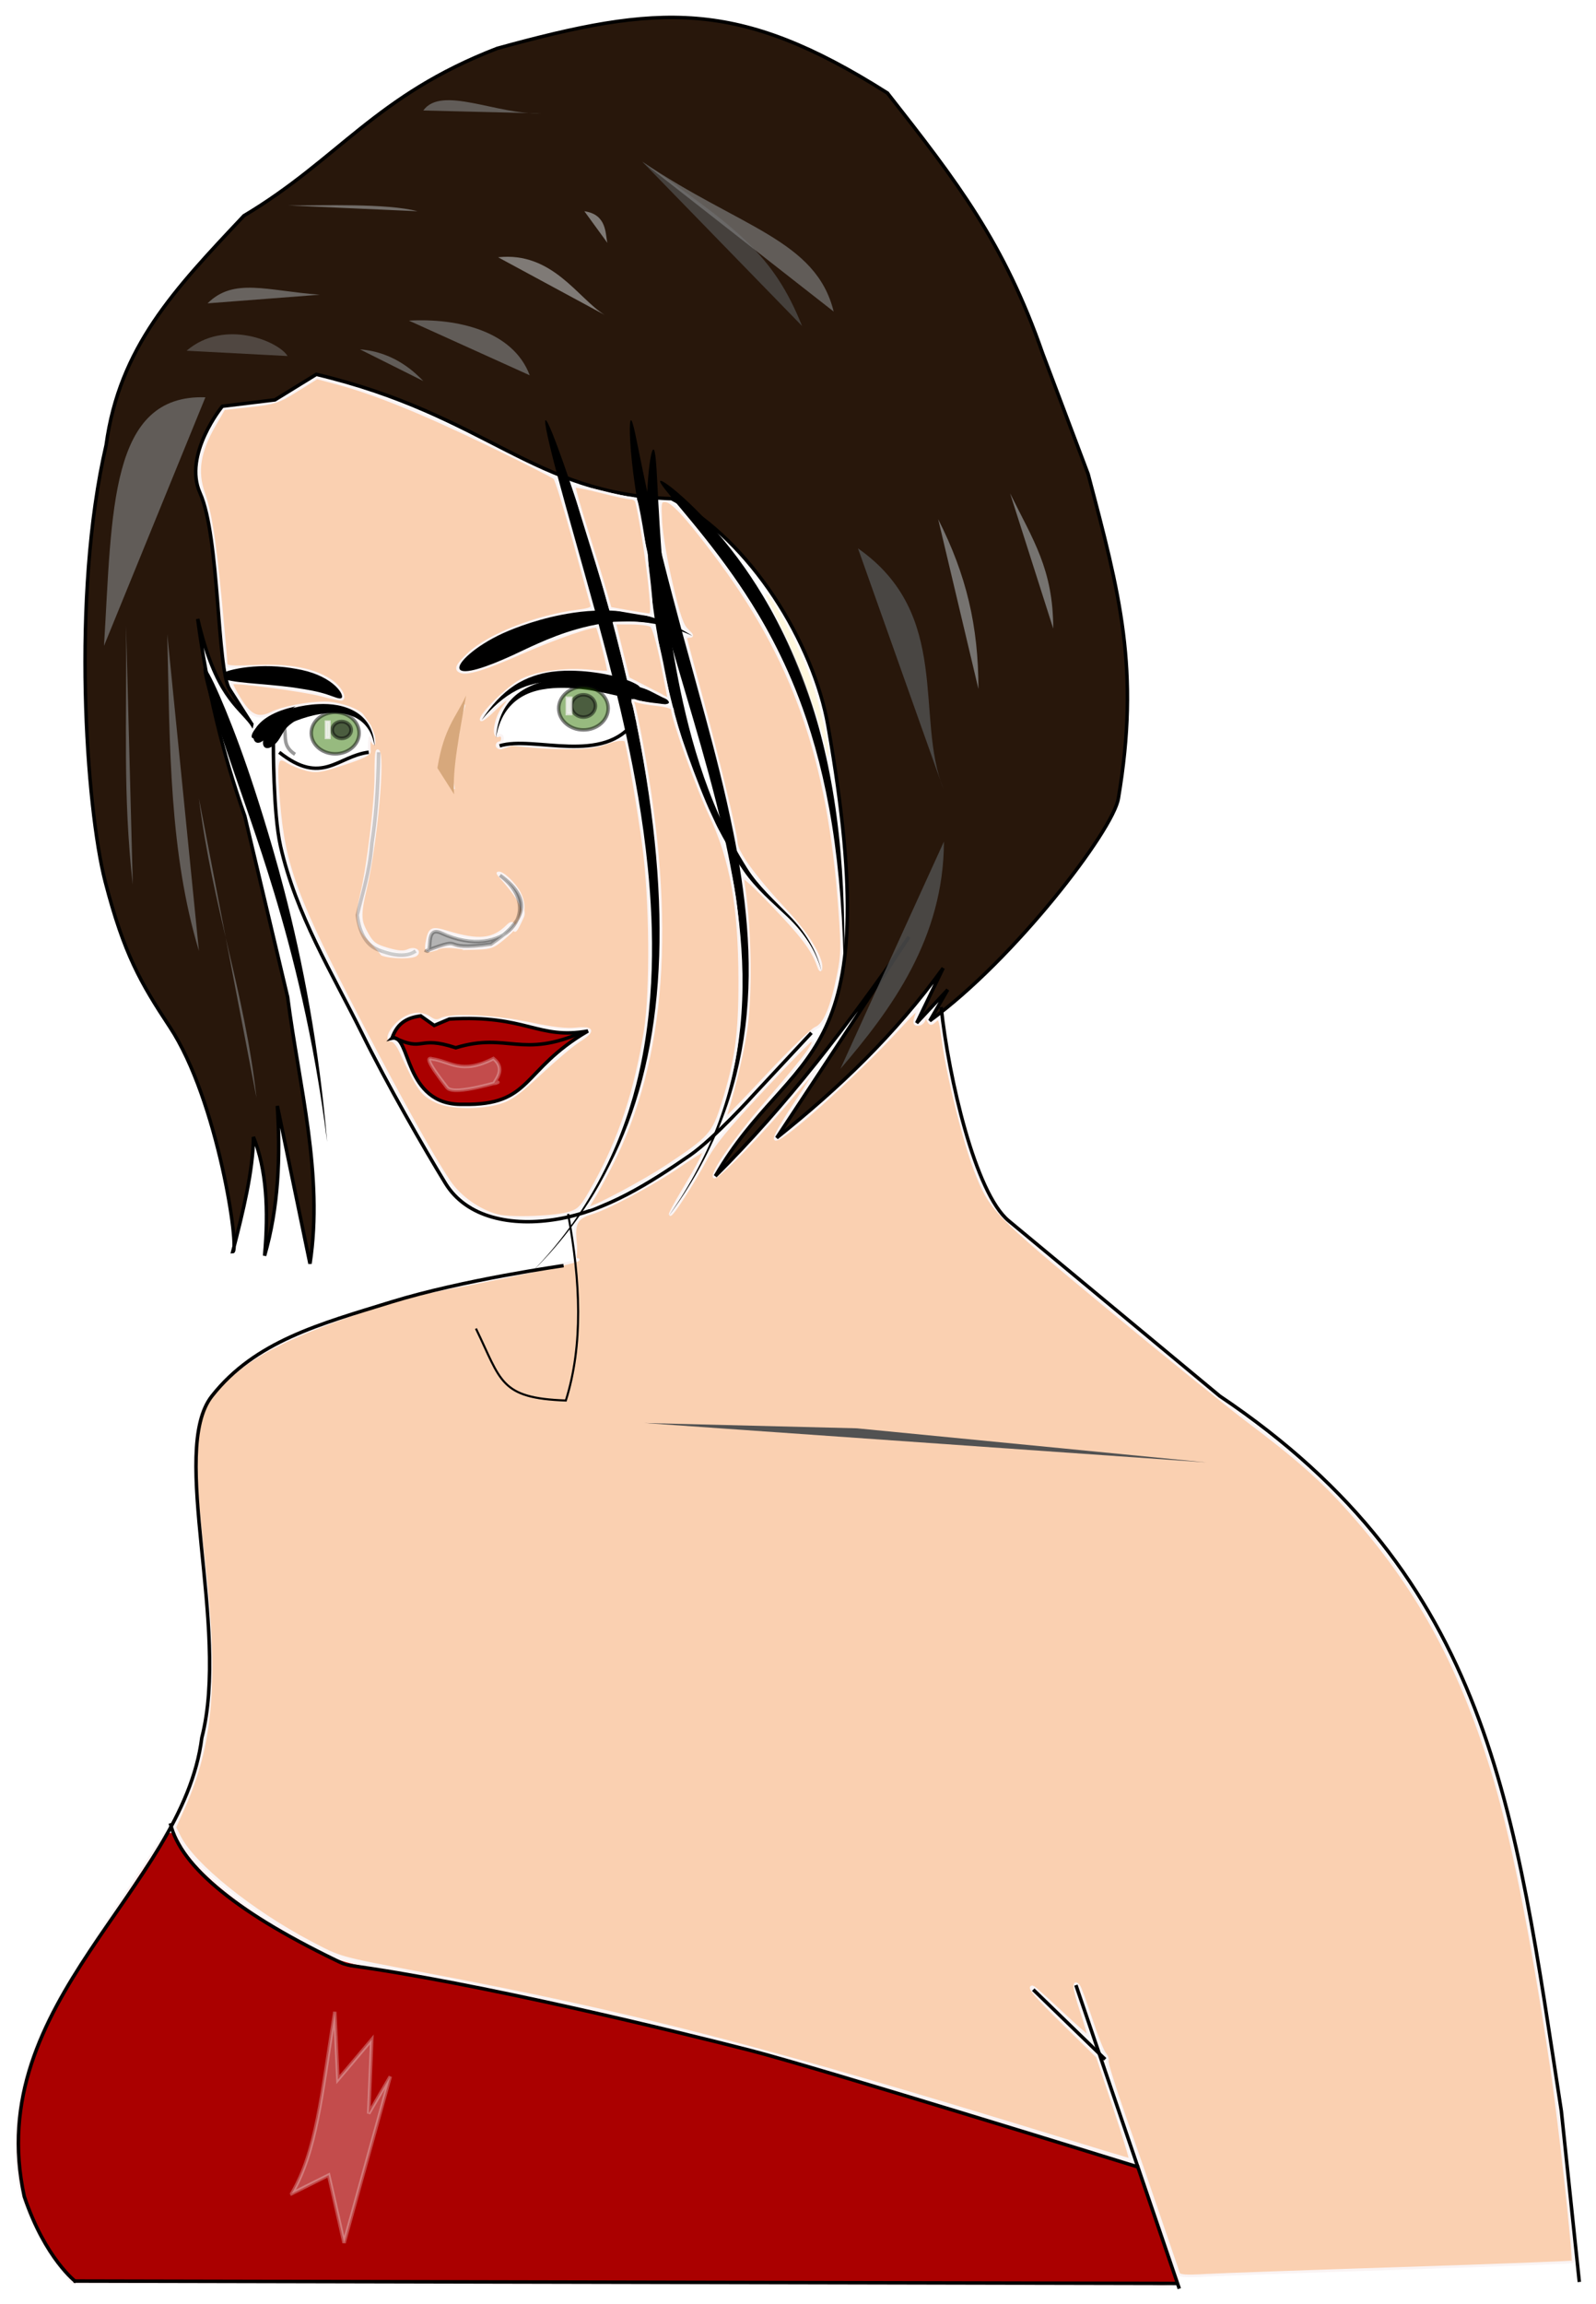
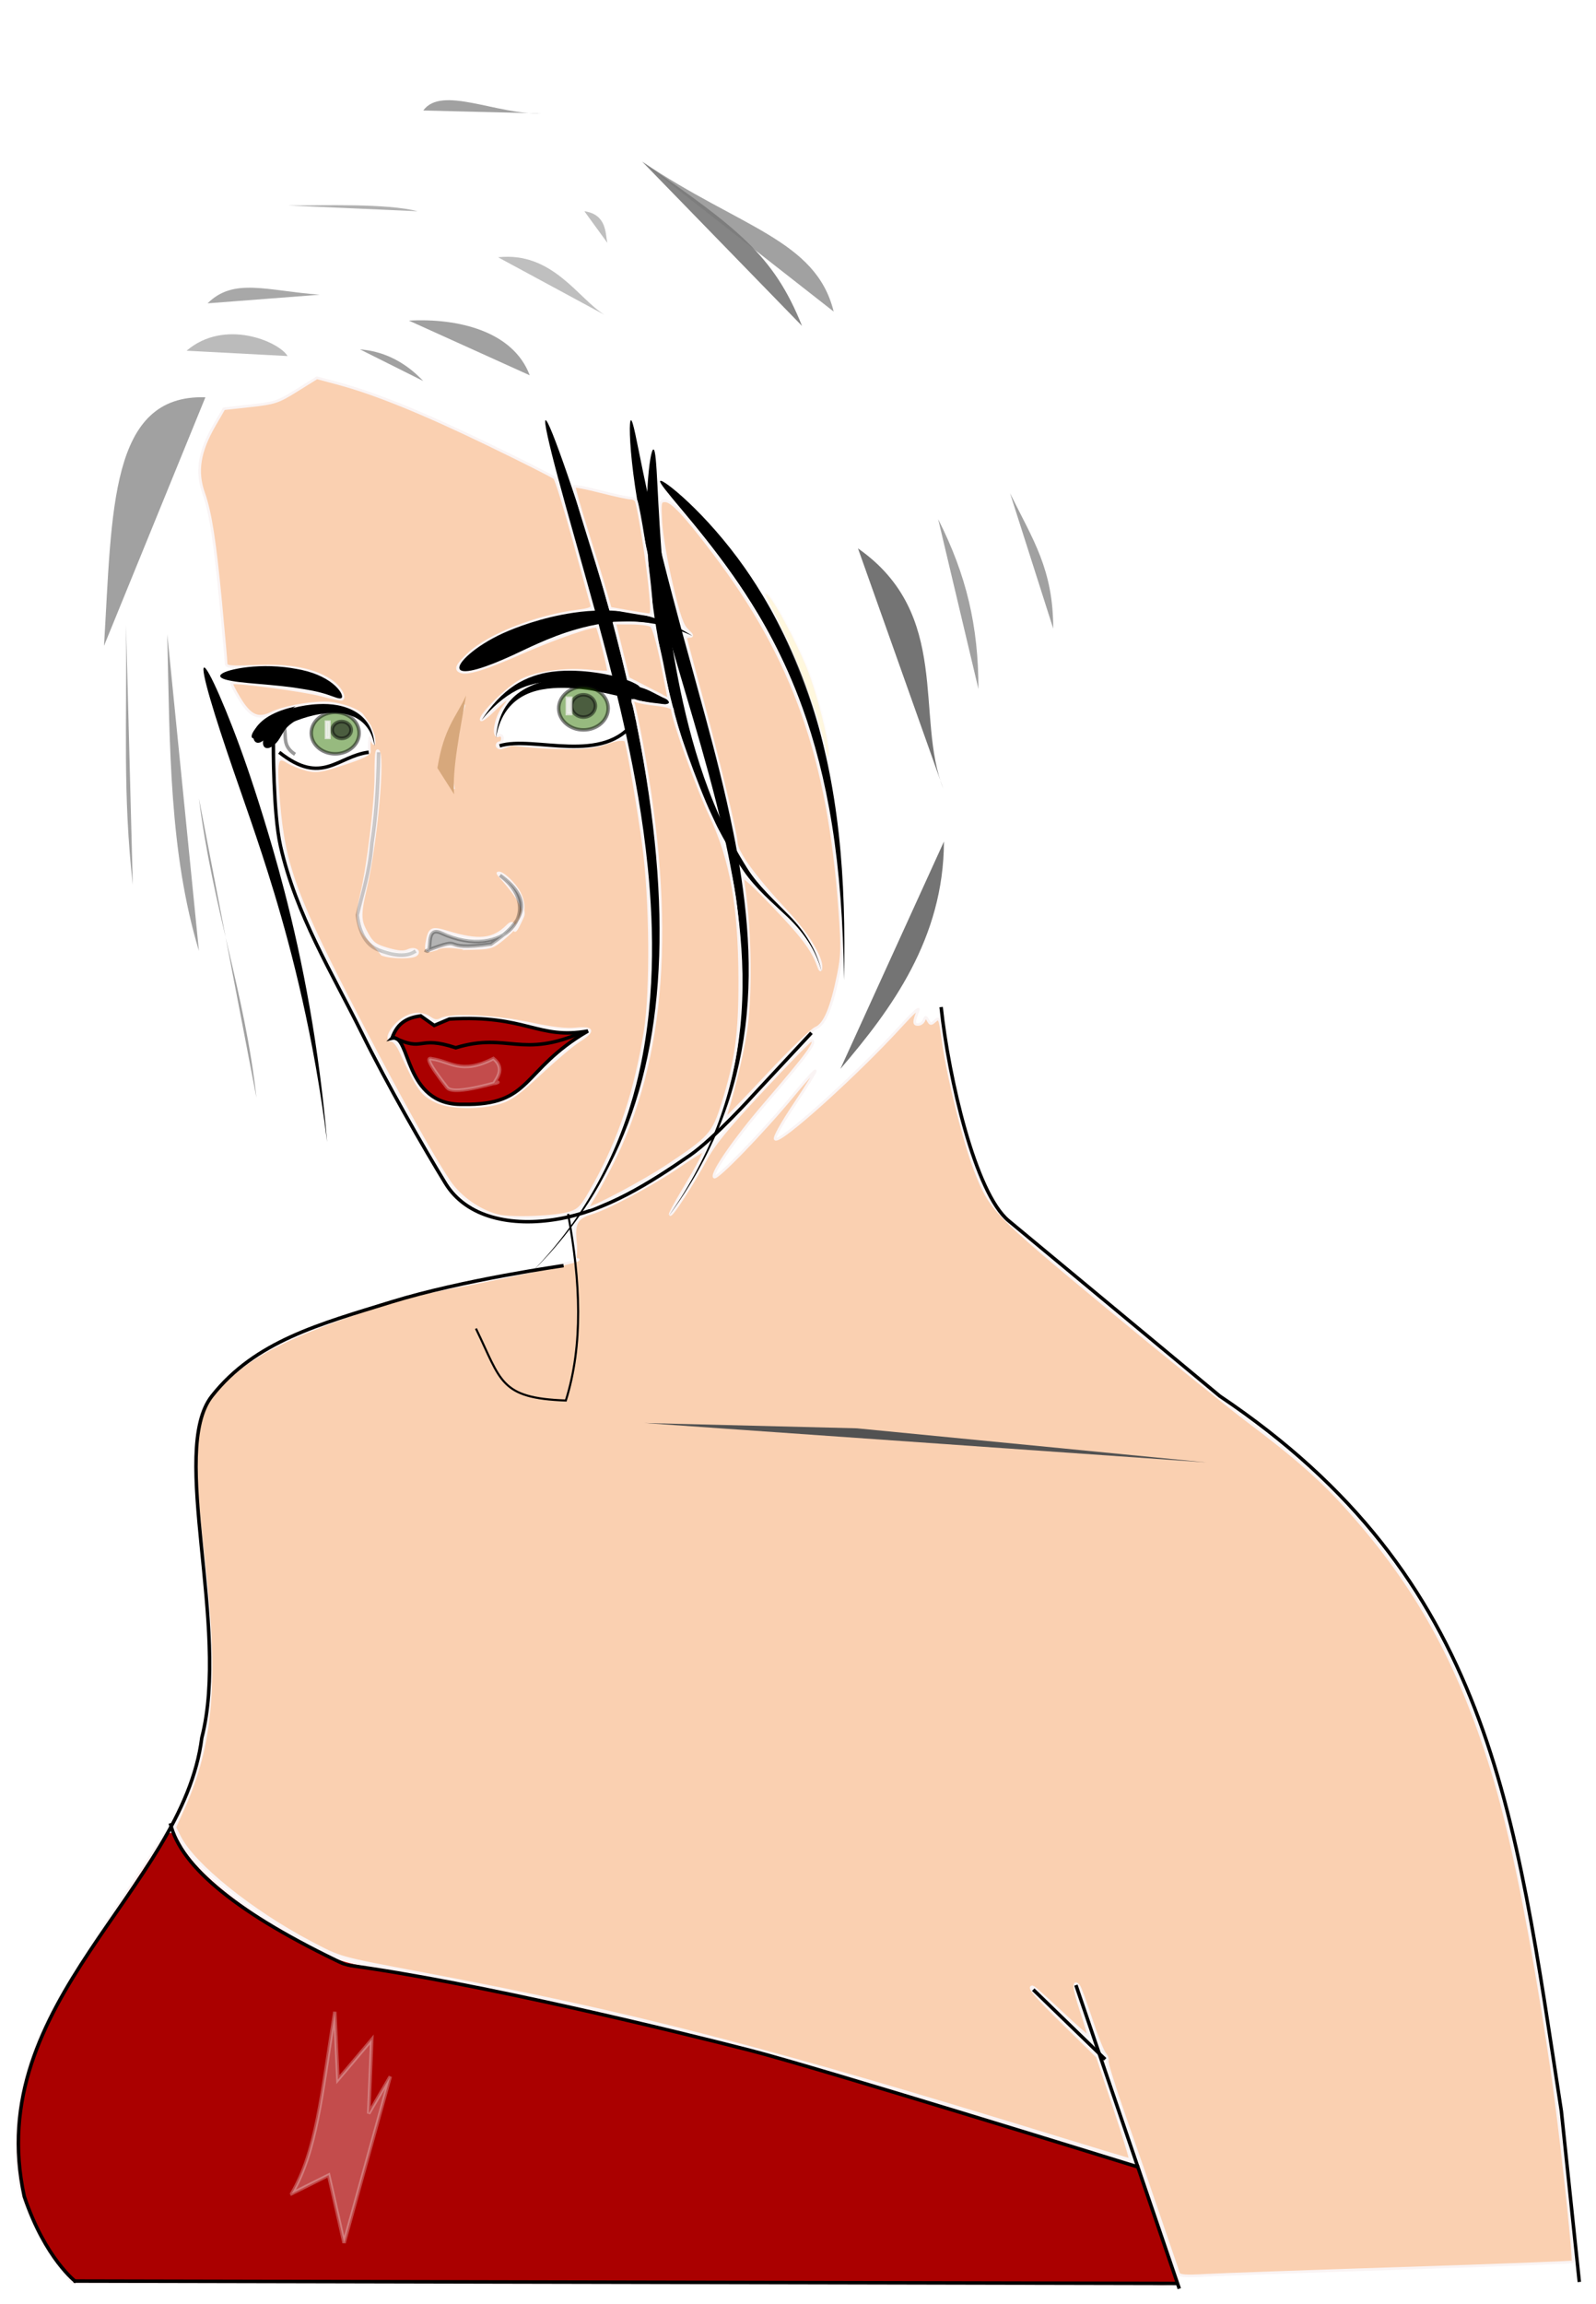
<svg xmlns="http://www.w3.org/2000/svg" xmlns:ns1="http://sodipodi.sourceforge.net/DTD/sodipodi-0.dtd" xmlns:ns2="http://www.inkscape.org/namespaces/inkscape" xmlns:xlink="http://www.w3.org/1999/xlink" id="svg2" ns1:docname="chic_bangs.svg" viewBox="0 0 415.909 600" version="1.1" ns2:version="0.91 r13725" width="415.909" height="600">
  <defs id="defs72">
    <filter ns2:collect="always" style="color-interpolation-filters:sRGB" id="filter4219" x="-0.034" width="1.068" y="-0.019" height="1.037">
      <feGaussianBlur ns2:collect="always" stdDeviation="0.415" id="feGaussianBlur4221" />
    </filter>
    <filter ns2:collect="always" style="color-interpolation-filters:sRGB" id="filter4223" x="-0.006" width="1.013" y="-0.092" height="1.183">
      <feGaussianBlur ns2:collect="always" stdDeviation="0.432" id="feGaussianBlur4225" />
    </filter>
  </defs>
  <ns1:namedview id="base" bordercolor="#666666" ns2:pageshadow="2" ns2:window-y="-4" pagecolor="#ffffff" ns2:window-height="751" ns2:window-maximized="1" ns2:zoom="0.99" ns2:window-x="-4" showgrid="false" borderopacity="1.0" ns2:current-layer="layer2" ns2:cx="117.09162" ns2:cy="348.45228" ns2:window-width="1280" ns2:pageopacity="0.0" ns2:document-units="px" fit-margin-top="4" fit-margin-left="4" fit-margin-right="4" fit-margin-bottom="4" />
  <g id="layer2" ns2:label="Capa 2" ns2:groupmode="layer" transform="translate(-44.674,-405.923)">
    <g id="g4243" transform="matrix(0.907,0,0,0.907,23.55,65.806)">
-       <path ns2:connector-curvature="0" id="path4205" d="m 107.52,607.506 -8.208,-19.698 -8.208,-12.311 c 0,0 -5.745,-7.387 -7.387,-13.132 -1.642,-5.745 -13.132,-40.217 -13.132,-40.217 l 4.104,-30.368 35.293,-17.236 c 0,0 72.227,0.821 82.897,8.208 10.67,7.387 110.803,55.812 110.803,55.812 0,0 -4.925,50.067 -5.745,54.17 -0.821,4.104 -3.283,73.048 -3.283,73.048 l 1.642,19.698 11.491,36.114 46.783,39.397 50.067,37.755 22.161,29.547 22.981,46.783 20.519,95.209 5.745,50.887 c 0,0 -120.652,-22.161 -125.577,-23.802 -4.925,-1.642 -282.342,-60.736 -281.522,-64.02 0.821,-3.283 3.283,-31.189 3.283,-31.189 l 9.028,-19.698 0,-21.34 2.317,-4.636 -3.772,-48.461 0.871,-23.505 2.031,-6.674 6.384,-8.125 18.862,-12.478 44.688,-13.058 31.63,-5.804 4.933,-1.451 -2.031,-13.058 -7.545,1.161 -7.255,0.871 -6.094,-1.161 -4.933,-2.031 -5.804,-2.612 -6.094,-7.545 -27.277,-50.492 -15.96,-33.951 -3.482,-12.478 0,-12.768 -0.871,-11.027 z" style="fill:#ffffff;fill-opacity:1;fill-rule:evenodd;stroke:none;stroke-width:1px;stroke-linecap:butt;stroke-linejoin:miter;stroke-opacity:1" />
      <path transform="translate(0,358.36)" d="m 232.12,335.82 c 2.313,-7.339 4.974,-18.896 5.669,-24.618 1.398,-11.522 0.936,-29.755 -1.058,-41.763 -0.28,-1.684 1.249,-0.427 8.219,6.759 8.475,8.737 11.74,13.007 13.341,17.447 0.629,1.745 0.84,1.917 0.886,0.722 0.116,-3.012 -4.049,-9.771 -9.804,-15.909 -9.346,-9.969 -14.564,-17.174 -14.564,-20.11 0,-2.164 -5.346,-24.357 -10.006,-41.537 -2.474,-9.12 -4.498,-16.774 -4.498,-17.011 0,-0.237 0.534,-0.43 1.188,-0.43 0.872,0 0.691,-0.456 -0.683,-1.718 -1.486,-1.365 -2.427,-4.069 -4.58,-13.168 -1.49,-6.298 -2.868,-14.284 -3.062,-17.748 -0.333,-5.963 -0.268,-6.298 1.22,-6.298 1.948,0 5.725,4.029 13.953,14.886 23.043,30.404 33.128,59.025 36.247,102.86 0.748,10.514 0.695,12.815 -0.425,18.321 -1.958,9.627 -3.924,14.285 -6.481,15.36 -1.185,0.498 -7.359,6.478 -13.72,13.288 -6.361,6.81 -11.749,12.381 -11.974,12.381 -0.225,0 -0.166,-0.773 0.131,-1.718 z" ns2:connector-curvature="0" style="opacity:1;fill:#fad0b1;fill-opacity:1;fill-rule:evenodd;stroke:#faf4f4;stroke-width:0.763;stroke-linecap:round" id="path3083" />
      <path ns1:nodetypes="cccscssccscccscsccssssscccsccscsscssscccscscscsssccscssccscccccscccsscsccccscssssccccccscscccccccsscccscc" transform="translate(0,358.36)" d="m 166.42,365.73 c -5.311,-1.282 -11.005,-5.269 -14.097,-9.872 -4.827,-7.185 -13.77,-23.202 -25.128,-45.002 -18.933,-36.337 -22.32,-45.424 -23.823,-63.915 -0.99,-12.183 -0.651,-13.652 2.651,-11.488 1.004,0.658 3.306,1.595 5.114,2.082 2.978,0.802 4.002,0.654 10.839,-1.571 5.604,-1.823 7.52,-2.773 7.433,-3.686 -0.065,-0.676 -0.054,-1.916 0.024,-2.756 0.142,-1.527 0.142,-1.527 0.865,0 0.541,1.141 0.626,0.756 0.336,-1.527 -0.618,-1.821 -1.12,-2.895 -1.12,-2.895 0,0 -1.751,-2.498 -2.026,-2.943 -1.009,-1.633 -6.906,-3.671 -10.668,-3.687 -5.137,-0.022 -12.241,1.335 -15.574,2.976 -3.811,1.876 -6.122,0.802 -9.199,-4.275 -1.368,-2.257 -2.354,-4.216 -2.191,-4.352 0.729,-0.607 20.701,2.026 25.78,3.398 3.1,0.838 5.793,1.366 5.986,1.173 0.895,-0.895 -0.943,-3.752 -3.476,-5.405 -4.838,-3.156 -11.618,-4.436 -21.313,-4.024 -7.441,0.317 -8.588,0.206 -8.588,-0.83 0,-0.657 -0.7,-8.599 -1.556,-17.647 -1.651,-17.46 -2.958,-25.812 -4.89,-31.243 -2.21,-6.214 -1.291,-11.937 3.151,-19.607 l 2.679,-4.627 7.58,-0.841 c 7.047,-0.782 7.986,-1.095 13.362,-4.445 l 5.782,-3.604 5.992,1.604 c 10.628,2.845 24.349,8.411 43.091,17.48 10.076,4.876 18.712,9.236 19.191,9.688 0.479,0.452 2.99,8.552 5.579,17.998 2.59,9.447 4.87,17.736 5.068,18.421 0.291,1.009 -0.476,1.349 -4.043,1.795 -11.779,1.472 -25.659,6.944 -31.355,12.363 -3.392,3.227 -3.896,4.403 -2.168,5.066 1.909,0.732 7.303,-0.972 17.81,-5.626 9.017,-3.994 20.669,-8.011 21.328,-7.352 0.472,0.472 3.552,12.76 3.256,12.991 -0.173,0.136 -2.376,0.048 -4.895,-0.194 -7.661,-0.737 -16.018,0.394 -20.358,2.757 -3.785,2.06 -11.321,9.481 -11.321,11.148 0,0.475 1.71,-0.82 3.799,-2.878 4.199,-4.136 5.611,-4.421 2.554,-0.516 -2.225,2.843 -3.198,8.72 -1.325,8.001 0.653,-0.251 1.079,0.07 1.079,0.813 0,0.675 -0.344,1.227 -0.763,1.227 -0.42,0 -0.763,0.344 -0.763,0.763 0,0.42 0.474,0.763 1.054,0.763 l 2.543,-0.777 c -0.158,-0.701 4.042,0.441 12.815,0.672 10.521,0.277 12.343,-0.391 15.742,-1.59 2.79,-0.984 4.687,-0.896 4.857,-0.308 0.879,3.031 3.682,19.552 5.067,29.865 2.116,15.752 2.333,41.788 0.446,53.56 -2.743,17.109 -7.239,30.713 -14.465,43.769 -3.617,6.535 -4.316,7.353 -7.067,8.27 -3.909,1.303 -16.619,1.819 -20.679,0.839 z m 0.371,-32.438 c 3.275,-0.973 5.429,-2.518 11.695,-8.394 4.224,-3.961 9.178,-8.148 11.008,-9.304 4.588,-2.898 4.358,-4.006 -0.722,-3.482 -2.835,0.293 -6.851,-0.183 -13.365,-1.582 -9.872,-2.12 -22.557,-2.721 -25.394,-1.203 -1.117,0.598 -1.911,0.502 -3.173,-0.382 -2.267,-1.588 -5.075,-1.477 -7.781,0.307 -3.272,2.157 -5.344,6.148 -3.192,6.148 0.582,0 1.654,1.288 2.381,2.863 5.282,11.426 6.234,12.743 10.683,14.786 3.856,1.771 12.328,1.886 17.86,0.243 z m -23.852,-42.561 c 1.084,-1.084 -0.64,-1.95 -2.34,-1.176 -1.345,0.613 -2.816,0.517 -5.926,-0.387 -3.479,-1.011 -4.404,-1.678 -5.817,-4.192 -2.062,-3.668 -2.487,-5.025 -0.584,-13.083 3.07,-12.999 5.542,-39.699 3.484,-39.699 -0.441,0 -0.493,3.764 -0.493,7.066 0,8.2 -2.198,26.297 -4.204,34.605 -2.618,10.846 1.797,11.111 6.026,16.82 2.657,0.986 8.885,1.015 9.854,0.046 l 0,4e-5 z m 14.188,-1.7 c 7.356,-0.146 7.468,-0.177 10.89,-2.981 5.522,-4.525 6.842,-8.49 4.459,-13.099 -1.335,-2.581 -5.128,-6.211 -6.131,-5.592 -0.387,0.239 8.725,8.921 7.126,12.468 -4.129,9.16 -0.964,-0.716 -4.351,2.671 -4.12,4.12 -8.265,4.546 -17.336,1.78 -4.572,-1.394 -5.106,-1.106 -5.866,3.164 -0.526,2.955 0.69,2.283 2.84,1.673 0.873,-0.75 3.551,-0.978 8.37,-0.084 z m -2.533,-63.056 c 1.424,-8.007 0,0 1.957,-6.708 0.327,-1.122 -5.243,9.832 -5.93,12.907 l -1.063,4.758 1.818,2.803 2.223,3.478 -0.721,-3.835 c -0.734,-3.905 1.448,-8.816 2.12,-12.594 z" ns2:connector-curvature="0" style="opacity:1;fill:#fad0b1;fill-opacity:1;fill-rule:evenodd;stroke:#faf4f4;stroke-width:0.763;stroke-linecap:round" id="path3075" />
      <path ns1:nodetypes="cscccccscssccsscccscssscccssscssssssccsssccssccscscccscsccc" transform="translate(0,358.36)" d="m 361.9,669.44 c -0.204,-0.544 -2.589,-7.517 -5.299,-15.494 -2.71,-7.977 -7.331,-21.347 -10.27,-29.71 -2.938,-8.364 -5.153,-15.513 -4.921,-15.888 0.232,-0.375 -0.083,-1.261 -0.699,-1.969 -0.616,-0.708 -2.41,-5.238 -3.987,-10.066 -1.576,-4.828 -3.161,-9.099 -3.522,-9.491 -1.685,-1.831 -1.408,0.846 0.754,7.293 1.3,3.878 2.253,7.161 2.118,7.297 -0.136,0.136 -3.707,-3.017 -7.935,-7.006 -4.229,-3.989 -7.892,-7.253 -8.142,-7.253 -1.459,0 0.543,2.369 9.055,10.714 l 9.508,9.322 4.937,14.791 c 2.716,8.135 4.74,14.791 4.5,14.791 -0.241,0 -8.716,-2.549 -18.834,-5.664 -87.432,-26.916 -123.59,-36.278 -184.43,-47.748 -24.324,-4.586 -23.49,-4.354 -32.3,-8.992 -16.852,-8.872 -33.44,-22.216 -37.473,-30.146 l -1.452,-2.855 2.328,-5.16 c 8.395,-18.607 9.921,-36.475 6.049,-70.809 -4.5,-39.9 -3.833,-43.92 9.095,-54.843 6.478,-5.474 16.479,-10.425 32.421,-16.049 14.005,-4.942 20.182,-6.565 35.073,-9.217 11.767,-2.352 33.642,-6.84 30.69,-7.006 -1.203,0 -0.094,-1.058 -0.526,-4.777 -0.634,-5.465 0.262,-7.223 4.301,-8.433 4.98,-1.492 17.51,-8.147 25.068,-13.315 3.984,-2.724 7.358,-4.837 7.499,-4.696 0.363,0.363 -1.731,4.359 -6.135,11.705 -2.092,3.49 -3.679,6.471 -3.525,6.625 0.446,0.446 6.505,-8.922 10.02,-15.491 2.529,-4.726 6.071,-9.069 16.522,-20.258 7.317,-7.834 13.586,-14.243 13.931,-14.243 1.925,0 -0.839,3.796 -13.339,18.321 -8.367,9.722 -15.256,19.645 -14.494,20.878 0.587,0.949 14.232,-13.142 22.746,-23.49 3.297,-4.007 6.13,-7.15 6.296,-6.984 0.166,0.166 -2.505,4.491 -5.936,9.612 -3.681,5.495 -5.957,9.591 -5.552,9.995 1.334,1.334 23.656,-18.796 36.494,-32.911 2.864,-3.149 4.938,-5.038 4.609,-4.199 -1.351,3.446 -1.371,4.199 -0.109,4.199 0.692,0 1.47,-0.553 1.73,-1.229 0.428,-1.115 0.538,-1.11 1.19,0.056 0.654,1.169 0.838,1.177 2.041,0.088 1.241,-1.123 1.385,-0.737 2.331,6.242 1.313,9.683 6.044,28.675 9.105,36.55 4.502,11.58 5.362,12.475 37.867,39.397 16.374,13.562 34.408,28.145 40.076,32.407 14.31,10.761 21.679,17.256 29.452,25.959 19.512,21.849 31.506,43.586 41.081,74.451 5.65,18.214 11.297,46.402 17.168,85.698 2.347,15.711 6.675,55.116 6.115,55.676 -0.173,0.173 -22.297,1.019 -49.164,1.881 -26.867,0.861 -52.203,1.762 -56.302,2.002 -5.722,0.335 -7.539,0.206 -7.825,-0.554 z" ns2:connector-curvature="0" style="opacity:1;fill:#fad0b1;fill-opacity:1;fill-rule:evenodd;stroke:#faf4f4;stroke-width:0.763;stroke-linecap:round" id="path3065" />
      <path ns2:radius="1.5018116" ns2:href="#path4190" ns2:original="M 72.003906 902.48828 C 71.853047 902.56742 71.713167 902.76039 71.552734 903.04297 C 71.154734 903.74497 65.083753 912.96811 58.064453 923.53711 C 40.163753 950.49011 35.765297 958.67428 32.091797 971.86328 C 29.294197 981.90728 28.768091 994.70522 30.775391 1003.8535 C 31.845891 1008.7315 37.720238 1020.26 41.523438 1024.9453 L 44.859375 1029.0547 L 197.22656 1029.4004 L 197.23047 1029.4004 C 281.03376 1029.59 351.98682 1029.8211 354.90625 1029.9141 C 357.82575 1030.007 360.21484 1029.9291 360.21484 1029.7422 C 360.21484 1029.4282 349.84063 998.41842 349.62305 998.08203 C 349.33305 997.63403 273.51489 974.61297 252.33789 968.54297 C 220.30889 959.36297 169.92491 947.93114 137.12891 942.40234 C 119.77991 939.47734 119.78137 939.47751 105.23438 931.22461 C 90.169375 922.67761 78.679228 913.11041 74.423828 905.57031 C 72.999038 903.04574 72.456484 902.25087 72.003906 902.48828 z " xlink:href="#path4190" d="m 71.307,901.158 c -0.702,0.368 -0.86,0.789 -1.061,1.143 a 1.502,1.502 0 0 0 0,0.002 c 0.013,-0.022 -0.508,0.809 -1.24,1.934 -0.732,1.125 -1.747,2.671 -2.969,4.527 -2.443,3.712 -5.716,8.66 -9.225,13.943 -17.915,26.975 -22.454,35.421 -26.168,48.754 -2.873,10.315 -3.418,23.227 -1.336,32.715 1.211,5.518 6.963,16.683 11.049,21.717 l 3.336,4.109 a 1.502,1.502 0 0 0 1.162,0.555 l 152.367,0.346 a 1.502,1.502 0 0 0 0.004,0 l 0.004,0 c 41.899,0.095 80.587,0.2 109.164,0.293 14.289,0.047 26.051,0.089 34.422,0.127 8.371,0.038 13.487,0.076 14.043,0.094 1.486,0.047 2.833,0.05 3.844,0.018 0.505,-0.016 0.921,-0.04 1.271,-0.082 0.175,-0.021 0.323,-0.038 0.535,-0.098 0.106,-0.03 0.227,-0.058 0.445,-0.188 0.218,-0.129 0.762,-0.513 0.762,-1.324 0,-0.522 -0.043,-0.358 -0.055,-0.406 -0.012,-0.048 -0.023,-0.086 -0.035,-0.129 -0.025,-0.086 -0.054,-0.187 -0.094,-0.314 -0.079,-0.255 -0.193,-0.607 -0.336,-1.049 -0.286,-0.884 -0.693,-2.124 -1.182,-3.604 -0.977,-2.96 -2.281,-6.878 -3.592,-10.797 -1.311,-3.918 -2.627,-7.836 -3.631,-10.799 -0.502,-1.481 -0.926,-2.723 -1.232,-3.609 -0.153,-0.443 -0.278,-0.795 -0.369,-1.051 -0.046,-0.128 -0.083,-0.232 -0.115,-0.316 -0.016,-0.042 -0.031,-0.079 -0.049,-0.123 -0.018,-0.044 0.033,-0.007 -0.143,-0.279 a 1.502,1.502 0 0 0 -0.002,0 c -0.001,-0.002 -0.319,-0.359 -0.396,-0.414 -0.078,-0.055 -0.125,-0.08 -0.164,-0.102 -0.078,-0.043 -0.122,-0.063 -0.166,-0.082 -0.088,-0.038 -0.164,-0.066 -0.254,-0.1 -0.181,-0.067 -0.411,-0.148 -0.707,-0.248 -0.592,-0.2 -1.435,-0.475 -2.51,-0.818 -2.15,-0.687 -5.221,-1.646 -8.963,-2.805 -7.484,-2.317 -17.652,-5.427 -28.473,-8.713 -21.642,-6.571 -45.882,-13.842 -56.498,-16.885 -32.113,-9.204 -82.491,-20.634 -115.373,-26.178 -17.349,-2.925 -16.857,-2.751 -31.404,-11.004 -14.932,-8.471 -26.288,-18.08 -30.242,-25.086 -0.719,-1.275 -1.206,-2.118 -1.689,-2.75 -0.241,-0.316 -0.468,-0.602 -0.908,-0.861 -0.44,-0.259 -1.3,-0.339 -1.828,-0.062 z" ns1:type="inkscape:offset" style="fill:#aa0000;fill-rule:evenodd;stroke:#fcf2f2;stroke-width:0.685;stroke-linecap:round" id="path4192" />
      <path ns2:original-d="m 155.37615,567.15117 c 21.31429,-12.11162 45.05727,-21.38165 66.96547,-9.7871" ns2:connector-curvature="0" ns1:nodetypes="cc" d="m 222.22,557.59 c -5.794,-2.721 -11.551,-3.892 -16.712,-4.094 -3.169,-0.127 -6.128,0.098 -8.862,0.502 -2.734,0.404 -5.245,0.989 -7.538,1.641 -4.422,1.252 -8.041,2.728 -11.063,4.057 -3.021,1.329 -5.443,2.523 -7.401,3.421 -3.806,1.745 -7.37,3.182 -10.12,3.963 -2.75,0.782 -4.683,0.902 -5.153,0.075 -0.47,-0.826 0.614,-2.449 2.823,-4.362 2.21,-1.913 5.563,-4.114 9.584,-5.946 1.918,-0.874 4.656,-1.978 8.089,-3.067 3.434,-1.088 7.565,-2.159 12.251,-2.846 5.35,-0.781 11.446,-0.978 17.634,0.133 5.736,1.034 11.455,3.259 16.466,6.523 z" style="fill:#000000;fill-rule:evenodd" id="path3779" />
      <path ns2:original-d="m 215.46789,576.7842 c -17.12355,-5.53058 -46.97599,-12.99591 -49.54128,10.09174" ns2:connector-curvature="0" d="m 165.78,586.86 c 0.207,-2.68 0.821,-5.239 1.939,-7.476 1.043,-2.079 2.523,-3.828 4.223,-5.157 2.121,-1.641 4.448,-2.647 6.721,-3.308 2.273,-0.662 4.495,-0.977 6.53,-1.125 3.52,-0.278 6.616,-0.145 9.289,0.095 2.674,0.24 4.926,0.597 6.793,0.954 0.824,0.157 1.575,0.316 2.256,0.476 3.523,0.825 6.602,1.947 8.746,2.977 2.144,1.03 3.36,1.961 3.189,2.49 -0.171,0.528 -1.694,0.555 -4.014,0.233 -2.32,-0.322 -5.435,-0.987 -8.839,-1.784 -0.629,-0.147 -1.353,-0.319 -2.166,-0.507 -1.786,-0.411 -3.995,-0.914 -6.548,-1.355 -2.554,-0.441 -5.451,-0.819 -8.617,-0.864 -2.019,-0.015 -4.169,0.086 -6.311,0.489 -2.143,0.403 -4.277,1.111 -6.222,2.355 -1.705,1.076 -3.23,2.578 -4.375,4.393 -1.322,2.089 -2.147,4.563 -2.594,7.116 z" style="fill:#000000;fill-rule:evenodd" id="path3863" />
      <path ns2:original-d="m 207.21101,572.65576 c -19.38717,-3.85156 -32.95703,-8.26382 -45.41284,9.17431" ns2:connector-curvature="0" d="m 161.68,581.74 c 1.373,-2.091 2.843,-4.001 4.406,-5.663 1.563,-1.662 3.22,-3.078 4.952,-4.231 1.802,-1.192 3.664,-2.06 5.482,-2.691 1.819,-0.631 3.597,-1.024 5.277,-1.25 2.58,-0.345 4.893,-0.366 6.926,-0.288 2.033,0.078 3.788,0.259 5.28,0.457 1.038,0.135 1.955,0.279 2.759,0.427 3.032,0.558 5.691,1.354 7.571,2.113 1.879,0.759 2.987,1.492 2.879,2.036 -0.108,0.545 -1.422,0.796 -3.453,0.749 -2.031,-0.047 -4.767,-0.4 -7.724,-0.944 -0.742,-0.137 -1.635,-0.311 -2.663,-0.505 -1.439,-0.269 -3.139,-0.588 -5.047,-0.847 -1.908,-0.259 -4.024,-0.459 -6.302,-0.399 -3.21,0.079 -6.803,0.745 -10.194,2.47 -3.736,1.886 -7.18,4.996 -10.149,8.564 z" style="fill:#000000;fill-rule:evenodd" id="path3873" />
      <path ns2:original-d="m 121.43119,575.40806 c -5.77382,-5.82062 -18.62061,-7.22352 -34.858877,-6.27496" ns2:connector-curvature="0" ns1:nodetypes="cc" d="m 86.572,569.13 c -0.044,-0.759 1.94,-1.592 5.257,-2.189 3.317,-0.596 7.995,-0.943 13.169,-0.379 1.149,0.125 2.272,0.291 3.358,0.493 2.17,0.36 4.276,0.939 6.094,1.69 1.818,0.752 3.344,1.673 4.483,2.597 1.139,0.924 1.893,1.844 2.291,2.571 0.398,0.727 0.447,1.253 0.207,1.491 -0.24,0.238 -0.741,0.174 -1.447,-0.047 -0.706,-0.221 -1.624,-0.589 -2.778,-0.961 -1.154,-0.372 -2.551,-0.744 -4.187,-1.071 -1.636,-0.327 -3.515,-0.611 -5.524,-0.923 -1.002,-0.134 -2.035,-0.259 -3.095,-0.375 -4.774,-0.523 -9.2,-0.786 -12.457,-1.189 -3.257,-0.403 -5.327,-0.949 -5.371,-1.708 z" style="fill:#000000;fill-rule:evenodd" id="path3944" />
      <ellipse transform="translate(-145.54,116.62)" style="opacity:0.5;fill:#307700;fill-opacity:1;stroke:#070707;stroke-linecap:round" id="path3985" cx="265.138" cy="468.876" rx="6.881" ry="5.963" />
      <ellipse transform="matrix(1.083,0,0,1.056,-167.93,91.894)" style="opacity:0.5;fill:#000000;stroke:#070707;stroke-linecap:round" id="path3987" cx="267.202" cy="466.582" rx="2.523" ry="2.294" />
      <ellipse transform="translate(-146.92,116.17)" style="opacity:0.5;fill:#307700;fill-opacity:1;stroke:#070707;stroke-linecap:round" id="path3989" cx="337.844" cy="462.225" rx="7.11" ry="6.193" />
      <path ns2:original-d="m 95.74312,586.87594 c 6.67927,-7.12903 32.96595,-15.53742 35.3211,2.29358" ns2:connector-curvature="0" ns1:nodetypes="cc" d="m 130.92,589.19 c -0.362,-2.012 -1.076,-3.853 -2.139,-5.291 -0.996,-1.355 -2.293,-2.348 -3.635,-2.986 -1.744,-0.844 -3.535,-1.14 -5.231,-1.203 -1.696,-0.063 -3.299,0.111 -4.75,0.342 -2.516,0.425 -4.606,1.089 -6.346,1.735 -1.74,0.645 -3.133,1.277 -4.26,1.775 -0.041,0.019 -0.081,0.037 -0.121,0.055 -1.148,0.522 -2.236,0.989 -3.21,1.415 -0.975,0.427 -1.837,0.814 -2.575,1.142 -0.738,0.328 -1.355,0.595 -1.846,0.737 -0.491,0.142 -0.859,0.156 -1.062,-0.034 -0.203,-0.19 -0.216,-0.569 -0.022,-1.089 0.194,-0.52 0.6,-1.176 1.221,-1.875 0.62,-0.699 1.456,-1.437 2.458,-2.124 1.002,-0.687 2.17,-1.32 3.408,-1.853 0.043,-0.019 0.087,-0.037 0.131,-0.056 1.158,-0.507 2.778,-1.114 4.797,-1.636 2.019,-0.522 4.439,-0.957 7.141,-1.067 1.7,-0.085 3.563,-0.02 5.45,0.338 1.887,0.358 3.796,1.011 5.524,2.122 1.475,0.96 2.733,2.282 3.584,3.833 0.962,1.764 1.395,3.752 1.483,5.721 z" style="fill:#000000;fill-rule:evenodd" id="path3975" />
      <ellipse transform="translate(-146,118)" style="opacity:0.5;fill:#000000;stroke:#070707;stroke-linecap:round" id="path3991" cx="336.927" cy="459.702" rx="3.44" ry="3.211" />
      <path ns2:original-d="m 97.11927,588.25209 c 1.39278,-5.42343 6.65667,-8.37421 11.00917,-10.55046" ns2:connector-curvature="0" d="m 108.19,577.83 c -1.348,0.899 -2.518,1.769 -3.483,2.606 -0.965,0.836 -1.727,1.636 -2.325,2.372 -0.608,0.758 -1.046,1.443 -1.385,2.014 -0.339,0.57 -0.582,1.028 -0.804,1.369 -0.435,0.67 -0.926,1.202 -1.449,1.583 -0.523,0.381 -1.09,0.615 -1.628,0.477 -0.538,-0.138 -0.934,-0.663 -1.027,-1.452 -0.093,-0.789 0.132,-1.828 0.722,-2.766 0.279,-0.442 0.733,-1.015 1.365,-1.617 0.632,-0.602 1.445,-1.23 2.398,-1.787 1.053,-0.618 2.257,-1.171 3.549,-1.634 1.292,-0.462 2.67,-0.836 4.068,-1.164 z" style="fill:#000000;fill-rule:evenodd" id="path3995" />
      <path d="m 129.23,591 c -9.019,1.13 -13.427,9.749 -25.705,0.017" ns2:connector-curvature="0" style="fill:none;stroke:#000000;stroke-width:1px" ns1:nodetypes="cc" id="path4015" />
      <path d="m 166.84,589.17 c 9.722,-3.075 30.127,5.823 38.991,-7.339" ns2:connector-curvature="0" style="fill:none;stroke:#000000;stroke-width:1px" ns1:nodetypes="cc" id="path4017" />
      <path ns2:original-d="m 99.41284,589.62824 c 5.70724,-8.36772 4.30837,-6.1607 13.30276,-11.00918" ns2:connector-curvature="0" ns1:nodetypes="cc" d="m 112.79,578.75 c -1.785,1.234 -3.374,2.304 -4.745,3.258 -1.002,0.702 -1.827,1.312 -2.378,1.922 -0.704,0.754 -1.135,1.589 -1.546,2.283 -0.326,0.558 -0.605,1.024 -0.866,1.388 -0.603,0.842 -1.326,1.51 -2.021,1.887 -0.696,0.376 -1.358,0.456 -1.817,0.143 -0.917,-0.626 -0.725,-2.568 0.57,-4.373 0.261,-0.364 0.644,-0.829 1.147,-1.365 0.644,-0.702 1.548,-1.566 2.812,-2.291 1.035,-0.566 2.158,-0.934 3.276,-1.255 1.746,-0.51 3.638,-1.029 5.567,-1.597 z" style="fill:#000000;fill-rule:evenodd" id="path4032" />
      <path d="m 145.77,648.03 c 2.026,0.959 -0.585,-7.345 4.291,-5.104 18.2,8.364 30.163,-6.665 16.887,-16.575 10.326,7.418 6.456,13.639 -2.589,19.74 -15.911,2.233 -6.312,-2.766 -18.589,1.938 z" ns2:connector-curvature="0" style="opacity:0.3;fill:#000000;fill-opacity:1;stroke:#000000;stroke-width:1px" ns1:nodetypes="csccc" id="path4064" />
      <path d="m 135.92,673.11 c 1.636,-4.725 4.791,-5.907 8.238,-6.407 l 3.89,2.746 4.348,-1.831 c 22.112,-1.335 25.452,5.995 39.817,3.433 -19.324,11.284 -15.861,21.42 -35.927,21.053 -17.153,0.399 -14.882,-20.388 -20.366,-18.993 z" ns2:connector-curvature="0" style="fill:#aa0000;stroke:#000000;stroke-width:1px" ns1:nodetypes="ccccccc" id="path4066" />
      <path d="m 136.38,672.88 c 8.934,4.412 6.735,-0.715 17.849,2.975 15.023,-4.567 18.85,3.336 36.613,-4.577" ns2:connector-curvature="0" style="fill:none;stroke:#000000;stroke-width:1px" ns1:nodetypes="ccc" id="path4068" />
      <path d="m 157.2,574.71 c -2.812,6.171 -6.35,9.137 -8.238,20.824 l 4.806,7.551 c -0.595,-7.285 1.716,-18.202 3.433,-28.375 z" ns2:connector-curvature="0" style="opacity:1;fill:#d7a87c;fill-opacity:1;stroke:none;stroke-width:1px" ns1:nodetypes="cccc" id="path4070" />
      <path d="m 101.83,588.44 c 0,0 -0.083,20.064 2.059,29.519 4.478,19.761 14.792,36.332 23.482,53.896 7.258,14.67 17.741,32.86 23.886,42.9 6.101,9.969 19.06,12.546 32.265,10.297 13.856,-2.359 26.422,-10.317 37.986,-18.307 7.014,-4.846 18.535,-17.62 18.535,-17.62 l 16.383,-17.552" ns2:connector-curvature="0" style="fill:none;stroke:#000000;stroke-width:1px" ns1:nodetypes="csssssc" id="path4072" />
-       <path d="m 95.648,582.95 -6.407,-10.069 c -3.636,-5.714 -2.825,-43.686 -8.467,-56.293 -4.951,-11.062 6.407,-24.943 6.407,-24.943 l 15.103,-1.831 11.899,-7.323 c 49.18,11.703 62.223,34.46 102.06,35.698 22.878,11.95 40.834,41.833 44.94,65.181 17.644,100.33 -10.289,91.124 -32.354,129.33 20.224,-20.069 38.332,-43.665 55.606,-68.65 l -37.986,57.666 c 17.683,-14.072 34.083,-29.746 47.826,-48.741 l -7.606,15.766 8.915,-9.554 -5.145,8.925 c 24.29,-17.645 52.731,-54.729 54.179,-63.877 6.234,-36.986 0.435,-58.599 -8.696,-93.135 l -13.04,-34.57 c -11.06,-31.81 -24.48,-49.19 -44.62,-74.83 -42.98,-27.24 -65.75,-25.58 -112.13,-12.81 -34.969,13.497 -45.405,31.725 -72.769,48.055 -20.021,21.236 -35.727,37.686 -39.588,65.904 -10.029,43.138 -5.742,104.18 -0.229,125.4 5.39,20.751 10.159,28.969 18.535,41.648 13.884,21.015 20.196,64.531 18.078,64.531 3.022,-11.677 5.838,-23.216 5.95,-32.952 3.738,9.229 4.397,20.922 3.204,34.096 3.983,-13.788 4.601,-28.248 3.661,-43.021 l 9.382,45.309 c 3.917,-25.524 -3.149,-51.048 -6.428,-76.572 l -12.299,-51.94 c -6.397,-18.046 -10.93,-36.946 -13.534,-56.63 5.112,21.963 11.585,24.86 15.561,30.206 z" ns2:connector-curvature="0" style="fill:#28170b;stroke:#000000;stroke-width:1px" ns1:nodetypes="cssccccsccccccccccccccssccccccccc" id="path4074" />
      <path d="m 142.71,648.1 c -2.606,1.777 -6.322,1.335 -10.645,-0.323 -3.293,-1.25 -5.416,-4.449 -6.129,-10 1.512,-6.54 3.461,-11.767 4.194,-20.645 1.012,-6.507 1.78,-14.483 1.935,-26.129" ns2:connector-curvature="0" style="opacity:0.2;fill:none;stroke:#000000;stroke-width:1px" ns1:nodetypes="ccccc" id="path4076" />
      <rect x="116.92" y="582.19" width="1.048" height="4.716" style="opacity:0.7;fill:#ffffff;fill-rule:evenodd;stroke:#f6f3f3;stroke-width:0.685;stroke-linecap:round" id="rect4078" />
      <rect x="186.21" y="575.43" width="1.105" height="4.529" style="opacity:0.7;fill:#ffffff;fill-rule:evenodd;stroke:#f6f3f3;stroke-width:0.873;stroke-linecap:round" id="rect4080" />
      <path ns2:original-d="m 180.05157,495.66142 c 24.12964,79.0705 59.05149,181.77471 -3.87388,244.70008" ns2:connector-curvature="0" d="m 176.07,740.26 c 7.993,-8.115 14.341,-17.051 19.262,-26.178 4.921,-9.127 8.416,-18.449 10.723,-27.555 0,0 1e-5,0 1e-5,-1e-5 2.934,-11.568 4.14,-22.699 4.474,-33.144 0.334,-10.445 -0.213,-20.209 -1.113,-29.195 -0.723,-7.197 -1.681,-13.916 -2.738,-20.188 -1.058,-6.272 -2.216,-12.096 -3.386,-17.5 -2.34,-10.808 -4.706,-19.94 -6.744,-27.59 -0.808,-3.032 -1.57,-5.831 -2.278,-8.409 -4.13,-15.048 -8.071,-28.643 -10.722,-38.553 -2.651,-9.91 -4.03,-16.123 -3.499,-16.285 0.531,-0.162 2.871,5.751 6.219,15.454 3.348,9.702 7.729,23.195 11.88,38.32 0.682,2.485 1.44,5.314 2.252,8.465 1.968,7.631 4.287,17.158 6.47,28.27 2.183,11.112 4.229,23.811 5.33,37.766 0.762,9.622 1.056,19.882 0.423,30.485 -0.633,10.604 -2.197,21.549 -5.22,32.458 -2.707,9.761 -6.703,19.401 -11.953,28.455 -5.251,9.054 -11.755,17.519 -19.379,24.923 z" style="fill:#000000;fill-rule:evenodd" id="path4093" />
      <path ns2:original-d="m 204.58614,495.66142 c 8.79424,83.3057 62.18014,156.87311 10.97599,228.55892" ns2:connector-curvature="0" d="m 215.44,724.14 c 6.161,-8.779 10.953,-17.909 14.317,-27.049 3.386,-9.197 5.332,-18.382 6.229,-27.184 1.074,-10.508 0.691,-20.419 -0.314,-29.654 -1.005,-9.235 -2.639,-17.795 -4.412,-25.67 -1.409,-6.247 -2.911,-12.085 -4.397,-17.556 -1.486,-5.471 -2.956,-10.576 -4.349,-15.343 -2.785,-9.534 -5.239,-17.725 -7.211,-24.715 -1.004,-3.555 -1.891,-6.799 -2.664,-9.744 -1.834,-6.98 -3.408,-13.685 -4.647,-19.822 -1.239,-6.138 -2.143,-11.707 -2.741,-16.403 -0.598,-4.697 -0.895,-8.52 -0.979,-11.172 -0.084,-2.652 0.035,-4.131 0.311,-4.16 0.276,-0.029 0.682,1.393 1.241,3.969 0.559,2.576 1.28,6.306 2.229,10.896 0.949,4.591 2.132,10.042 3.559,16.078 1.426,6.035 3.097,12.654 4.919,19.593 0.733,2.79 1.598,6.043 2.591,9.713 1.889,6.973 4.277,15.457 6.909,25.206 2.632,9.749 5.514,20.763 7.952,32.881 1.7,8.429 3.158,17.442 3.904,26.857 0.747,9.415 0.778,19.23 -0.482,29.207 -1.16,9.164 -3.435,18.401 -6.952,27.288 -3.743,9.453 -8.875,18.475 -15.012,26.786 z" style="fill:#000000;fill-rule:evenodd" id="path4103" />
      <path ns2:original-d="m 211.04261,504.05483 c -1.79691,39.0551 5.85973,89.81826 26.47151,120.73592 7.72965,11.59448 18.33209,14.57453 21.95199,29.0541" ns2:connector-curvature="0" d="m 259.32,653.88 c -0.811,-3.088 -2.152,-5.917 -3.811,-8.48 -1.658,-2.563 -3.634,-4.86 -5.752,-6.89 -2.315,-2.215 -4.678,-4.315 -6.872,-6.487 -2.194,-2.172 -4.219,-4.417 -5.915,-6.872 -3.67,-5.335 -6.655,-10.682 -9.169,-15.899 -2.514,-5.218 -4.557,-10.306 -6.28,-15.178 -3.446,-9.743 -5.647,-18.591 -7.301,-26.271 -2.55,-11.79 -3.745,-21.05 -4.372,-27.932 -0.9,-9.885 -0.898,-18.893 -0.499,-25.381 0.399,-6.488 1.135,-10.461 1.69,-10.435 0.555,0.025 0.825,4.029 1.154,10.451 0.329,6.421 0.774,15.265 1.661,25 0.57,6.255 1.561,15.844 3.735,27.627 1.528,8.236 3.58,17.61 6.753,27.433 3.174,9.824 7.482,20.087 13.716,29.86 3.167,4.992 7.804,9.141 12.158,13.619 4.289,4.404 7.748,9.807 9.105,15.835 z" style="fill:#000000;fill-rule:evenodd" id="path4113" />
      <path ns2:original-d="m 81.91327,566.68255 c 16.04111,43.90454 29.47245,81.88834 35.51057,136.23145" ns2:connector-curvature="0" d="m 117.28,702.93 c -1.92,-15.335 -4.438,-28.865 -7.104,-40.748 -2.666,-11.883 -5.481,-22.12 -8.142,-30.909 -2.399,-7.924 -4.658,-14.679 -6.62,-20.419 -1.962,-5.74 -3.631,-10.465 -4.952,-14.298 -2.786,-8.084 -5.204,-15.449 -6.774,-20.85 -1.571,-5.4 -2.295,-8.834 -1.773,-9.024 0.522,-0.191 2.19,2.897 4.447,8.055 2.257,5.158 5.106,12.391 7.903,20.508 1.227,3.56 2.843,8.435 4.681,14.383 1.839,5.949 3.901,12.971 5.955,20.839 2.631,10.076 5.206,21.536 7.364,33.812 2.158,12.276 3.894,25.367 5.015,38.65 z" style="fill:#000000;fill-rule:evenodd" id="path4123" />
      <path ns2:original-d="m 212.97955,513.09388 c 41.97732,40.04891 52.94302,84.8374 52.94302,143.33356" ns2:connector-curvature="0" d="m 265.78,656.43 c -0.104,-8.3 -0.43,-16.185 -1.003,-23.613 -0.573,-7.428 -1.391,-14.401 -2.432,-20.909 -2.081,-13.017 -5.063,-24.164 -8.471,-33.613 -2.693,-7.478 -5.633,-13.866 -8.485,-19.319 -2.852,-5.453 -5.617,-9.974 -8.091,-13.739 -1.164,-1.774 -2.265,-3.38 -3.287,-4.837 -5.423,-7.734 -10.893,-14.348 -14.9,-19.129 -4.008,-4.78 -6.51,-7.773 -6.127,-8.175 0.192,-0.201 1.08,0.274 2.506,1.335 1.426,1.062 3.389,2.712 5.69,4.888 4.603,4.351 10.556,10.837 16.122,18.772 1.003,1.43 2.127,3.095 3.334,4.992 2.462,3.871 5.264,8.71 8.047,14.455 2.784,5.745 5.546,12.401 7.93,19.825 1.754,5.474 3.305,11.339 4.592,17.52 1.286,6.18 2.308,12.676 3.056,19.394 1.495,13.437 1.859,27.773 1.519,42.152 z" style="fill:#000000;fill-rule:evenodd" id="path4133" />
      <path d="m 207.81,421.41 c 27.088,18.965 37.667,26.517 45.918,47.184" ns2:connector-curvature="0" style="opacity:0.7;fill:#525252;fill-opacity:1;stroke:none;stroke-width:1px" ns1:nodetypes="cc" id="path4153" />
      <path ns2:connector-curvature="0" style="opacity:0.8;fill:#525252;fill-opacity:1;stroke:none;stroke-width:1px" ns1:nodetypes="cc" d="m 269.8,532.46 c 27.088,18.965 16.283,48.418 24.535,69.084" id="path4159" />
      <path ns2:connector-curvature="0" style="opacity:0.7;fill:#797979;fill-opacity:1;stroke:none;stroke-width:1px" ns1:nodetypes="cc" d="m 207.81,421.41 c 28.099,18.965 49.911,22.385 55.009,43.051" id="path4168" />
      <path d="m 186.51,723.57 c 3.566,19.375 4.371,37.647 -0.646,53.589 -19.012,-0.695 -18.5,-5.591 -25.826,-20.661" ns2:connector-curvature="0" style="fill:none;stroke:#000000;stroke-width:0.6;stroke-miterlimit:4;stroke-dasharray:none;filter:url(#filter4219)" ns1:nodetypes="ccc" id="path4172" />
      <path d="m 293.69,664.18 c 2.173,20.445 9.829,53.42 19.369,61.336 9.54,7.916 60.691,50.36 60.691,50.36 77.94,52.327 84.772,118.56 98.138,205.32 l 5.165,49.069" ns2:connector-curvature="0" style="fill:none;stroke:#000000;stroke-width:1px" ns1:nodetypes="czccc" id="path4174" />
      <path d="m 185.22,738.42 c 0,0 -28.941,4.087 -49.482,10.436 -20.542,6.349 -39.144,11.244 -51.556,27.012 -12.412,15.768 5.252,66.268 -2.911,98.138 -5.454,43.553 -63.223,75.717 -51.006,131.71 6.038,17.931 14.85,24.535 14.85,24.535" ns2:connector-curvature="0" style="fill:none;stroke:#000000;stroke-width:1px" ns1:nodetypes="czzccc" id="path4176" />
      <path ns1:nodetypes="ccc" d="m 208.46,783.62 60.999,1.513 100.529,9.801" ns2:connector-curvature="0" style="fill:#525252;fill-opacity:1;stroke:none;stroke-width:1px;stroke-opacity:1;filter:url(#filter4223)" id="path4178" />
      <path d="m 332.42,945.03 29.7,87.162" ns2:connector-curvature="0" style="fill:none;stroke:#000000;stroke-width:1px" id="path4180" />
      <path d="m 320.16,946.32 20.661,20.015" ns2:connector-curvature="0" style="fill:none;stroke:#000000;stroke-width:1px" id="path4182" />
      <path d="m 350.5,997.33 c 0,0 -92.007,-28.524 -111.7,-33.574 C 219.11,958.707 160.263,944.223 122.58,939.221 92.034,924.802 75.218,911.242 72.22,898.545" ns2:connector-curvature="0" style="fill:none;stroke:#000000;stroke-width:1px" ns1:nodetypes="czcc" id="path4184" />
      <path d="m 44.411,1030 317.12,0.685" ns2:connector-curvature="0" style="fill:#aa0000;stroke:#000000;stroke-width:1px" id="path4186" />
      <path d="m 197.23,1029.4 -152.37,-0.345 -3.336,-4.11 c -3.803,-4.685 -9.678,-16.214 -10.749,-21.092 -2.007,-9.148 -1.48,-21.947 1.317,-31.991 3.674,-13.189 8.072,-21.373 25.973,-48.326 7.019,-10.569 13.089,-19.791 13.487,-20.493 0.642,-1.13 0.972,-0.84 2.871,2.526 4.255,7.54 15.746,17.108 30.811,25.655 14.547,8.253 14.545,8.252 31.894,11.177 32.796,5.529 83.181,16.961 115.21,26.141 21.177,6.07 96.995,29.092 97.285,29.54 0.218,0.336 10.591,31.346 10.591,31.66 0,0.187 -2.389,0.264 -5.308,0.171 -2.92,-0.093 -73.874,-0.324 -157.68,-0.514 z" ns2:connector-curvature="0" style="fill:#aa0000;fill-rule:evenodd" id="path4190" />
      <path d="M 82.301,489.08 C 54.723,488.154 55.522,521.671 53.174,560.44" ns2:connector-curvature="0" style="opacity:0.7;fill:#797979;fill-opacity:1;stroke:none;stroke-width:1px" ns1:nodetypes="cc" id="path4196" />
      <path d="m 126.73,475.32 c 10.374,0.789 16.364,7.273 18.182,9.091" ns2:connector-curvature="0" style="opacity:0.7;fill:#797979;fill-opacity:1;stroke:none;stroke-width:1px" id="path4198" />
      <path d="m 140.78,467.06 c 14.081,-0.774 29.95,3.006 34.711,15.702" ns2:connector-curvature="0" style="opacity:0.7;fill:#797979;fill-opacity:1;stroke:none;stroke-width:1px" ns1:nodetypes="cc" id="path4200" />
      <path d="m 166.4,448.87 c 15.639,-1.701 22.981,11.854 30.579,16.529" ns2:connector-curvature="0" style="opacity:0.7;fill:#a5a5a5;fill-opacity:1;stroke:none;stroke-width:1px" ns1:nodetypes="cc" id="path4202" />
      <path d="m 191.19,435.65 c 6.55,0.931 5.981,6.57 6.612,9.091" ns2:connector-curvature="0" style="opacity:0.7;fill:#a5a5a5;fill-opacity:1;stroke:none;stroke-width:1px" id="path4204" />
      <path d="m 143.26,435.65 c -8.856,-2.321 -27.386,-1.653 -37.19,-1.653" ns2:connector-curvature="0" style="opacity:0.7;fill:#909090;fill-opacity:1;stroke:none;stroke-width:1px" ns1:nodetypes="cc" id="path4206" />
      <path d="m 115.16,459.62 c -15.155,-1.124 -24.741,-5.011 -32.231,2.479" ns2:connector-curvature="0" style="opacity:0.7;fill:#838383;fill-opacity:1;stroke:none;stroke-width:1px" ns1:nodetypes="cc" id="path4208" />
      <path d="m 178.79,407.55 c -12.699,0.449 -28.665,-8.133 -33.884,-0.826" ns2:connector-curvature="0" style="opacity:0.7;fill:#797979;fill-opacity:1;stroke:none;stroke-width:1px" ns1:nodetypes="cc" id="path4210" />
      <path d="m 294.5,616.64 c -0.071,27.798 -15.064,48.154 -29.752,65.289" ns2:connector-curvature="0" style="opacity:0.8;fill:#525252;fill-opacity:1;stroke:none;stroke-width:1px" id="path4214" />
      <path d="m 292.84,524.08 c 8.13,16.065 11.57,30.701 11.57,48.76" ns2:connector-curvature="0" style="opacity:0.8;fill:#898989;fill-opacity:1;stroke:none;stroke-width:1px" id="path4216" />
      <path d="m 313.5,516.64 c 6.592,13.378 12.397,21.833 12.397,38.843" ns2:connector-curvature="0" style="opacity:0.8;fill:#898989;fill-opacity:1;stroke:none;stroke-width:1px" id="path4218" />
      <path d="m 71.355,557.14 c 0.724,32.538 0.577,62.676 9.091,90.909" ns2:connector-curvature="0" style="opacity:0.7;fill:#797979;fill-opacity:1;stroke:none;stroke-width:1px" ns1:nodetypes="cc" id="path4220" />
      <path d="m 80.446,604.25 c 3.91,31.292 13.151,55.549 16.529,85.95" ns2:connector-curvature="0" style="opacity:0.7;fill:#797979;fill-opacity:1;stroke:none;stroke-width:1px" id="path4222" />
      <path ns1:nodetypes="cc" d="m 59.499,554.456 c 0.284,28.78 -0.972,48.375 1.94,74.582" ns2:connector-curvature="0" style="opacity:0.7;fill:#797979;fill-opacity:1;stroke:none;stroke-width:1px" id="path4224" />
      <path d="m 147.48,679.06 c -1.473,-0.494 -1.851,0.393 4.261,8.238 2.025,2.6 16.688,-2.328 14.375,-1.416 -3.059,1.206 3.777,-3.094 -1.059,-6.926 -9.272,4.733 -12.411,0.78 -17.577,0.104 z" ns2:connector-curvature="0" style="opacity:0.3;fill:#ffffff;stroke:#f6eded;stroke-width:1px" ns1:nodetypes="csscc" id="path4226" />
      <path d="m 107.1,1004.9 10.619,-5.31 4.425,19.469 13.274,-47.788 -6.195,10.619 0.885,-21.239 -9.735,11.504 -0.885,-19.469 c -3.837,24.062 -5.269,40.083 -12.389,52.212 z" ns2:connector-curvature="0" style="opacity:0.3;fill:#ffffff;stroke:#f7f1f1;stroke-width:1px" ns1:nodetypes="ccccccccc" id="path4228" />
      <path d="m 104.97,583.88 c 0.676,2.445 -0.695,5.277 3.089,7.722" ns2:connector-curvature="0" style="opacity:0.4;fill:none;stroke:#000000;stroke-width:1px" ns1:nodetypes="cc" id="path4230" />
      <path d="m 105.91,477.23 c -2.454,-4.142 -18.082,-10.892 -29.008,-1.527" ns2:connector-curvature="0" style="opacity:0.5;fill:#797979;fill-opacity:1;stroke:none;stroke-width:1px" id="path4232" />
      <path transform="translate(0,358.36)" d="m 193.54,361.01 c 0.899,-1.365 3.314,-5.777 5.367,-9.807 15.46,-30.341 18.303,-69.383 8.799,-120.84 -1.035,-5.603 -2.119,-10.806 -2.409,-11.563 -0.425,-1.107 -0.253,-1.271 0.877,-0.837 0.773,0.297 3.409,0.749 5.858,1.005 2.756,0.288 4.452,0.822 4.452,1.402 0,2.506 7.173,22.499 10.841,30.214 6.057,12.742 8.475,26.276 8.513,47.639 0.027,15.362 -1.022,22.934 -4.889,35.285 -2.733,8.728 -3.644,9.751 -15.949,17.919 -6.658,4.419 -20.999,12.063 -22.633,12.063 -0.253,0 0.276,-1.116 1.174,-2.481 z" ns2:connector-curvature="0" style="opacity:1;fill:#fad0b1;fill-opacity:1;fill-rule:evenodd;stroke:#faf4f4;stroke-width:0.763;stroke-linecap:round" id="path3077" />
      <path transform="translate(0,358.36)" d="m 203.55,192.18 -4.926,-0.863 -1.413,-4.943 c -0.777,-2.719 -3.171,-10.524 -5.319,-17.345 -2.148,-6.821 -3.758,-12.549 -3.578,-12.73 0.181,-0.181 3.588,0.502 7.573,1.516 3.985,1.015 7.857,1.848 8.605,1.852 0.748,0.004 1.487,0.437 1.643,0.961 0.914,3.077 3.068,16.689 3.804,24.046 0.758,7.568 0.722,8.575 -0.302,8.478 -0.639,-0.06 -3.378,-0.498 -6.087,-0.973 z" ns2:connector-curvature="0" style="opacity:1;fill:#fad0b1;fill-opacity:1;fill-rule:evenodd;stroke:#faf4f4;stroke-width:0.763;stroke-linecap:round" id="path3079" />
      <path transform="translate(0,358.36)" d="m 209.57,214.39 -5.773,-2.966 -1.95,-7.936 -1.95,-7.936 4.669,0.012 c 2.568,0.006 5.17,0.328 5.782,0.715 0.679,0.429 1.909,4.666 3.155,10.866 1.124,5.589 1.997,10.173 1.941,10.187 -0.056,0.013 -2.7,-1.31 -5.875,-2.942 z" ns2:connector-curvature="0" style="opacity:1;fill:#fad0b1;fill-opacity:1;fill-rule:evenodd;stroke:#faf4f4;stroke-width:0.763;stroke-linecap:round" id="path3081" />
      <path transform="translate(0,358.36)" d="m 260.44,231.43 c -1.152,-6.614 -7.46,-24.076 -12.122,-33.56 -5.815,-11.829 -5.465,-11.021 -4.524,-10.439 1.605,0.992 8.093,13.022 11.295,20.944 3.153,7.801 6.815,22.654 6.227,25.259 -0.153,0.677 -0.547,-0.315 -0.876,-2.204 z" ns2:connector-curvature="0" style="opacity:0.2;fill:#ffdd55;fill-rule:evenodd;stroke:#faf4f4;stroke-width:0.763;stroke-linecap:round" id="path3085" />
    </g>
  </g>
</svg>